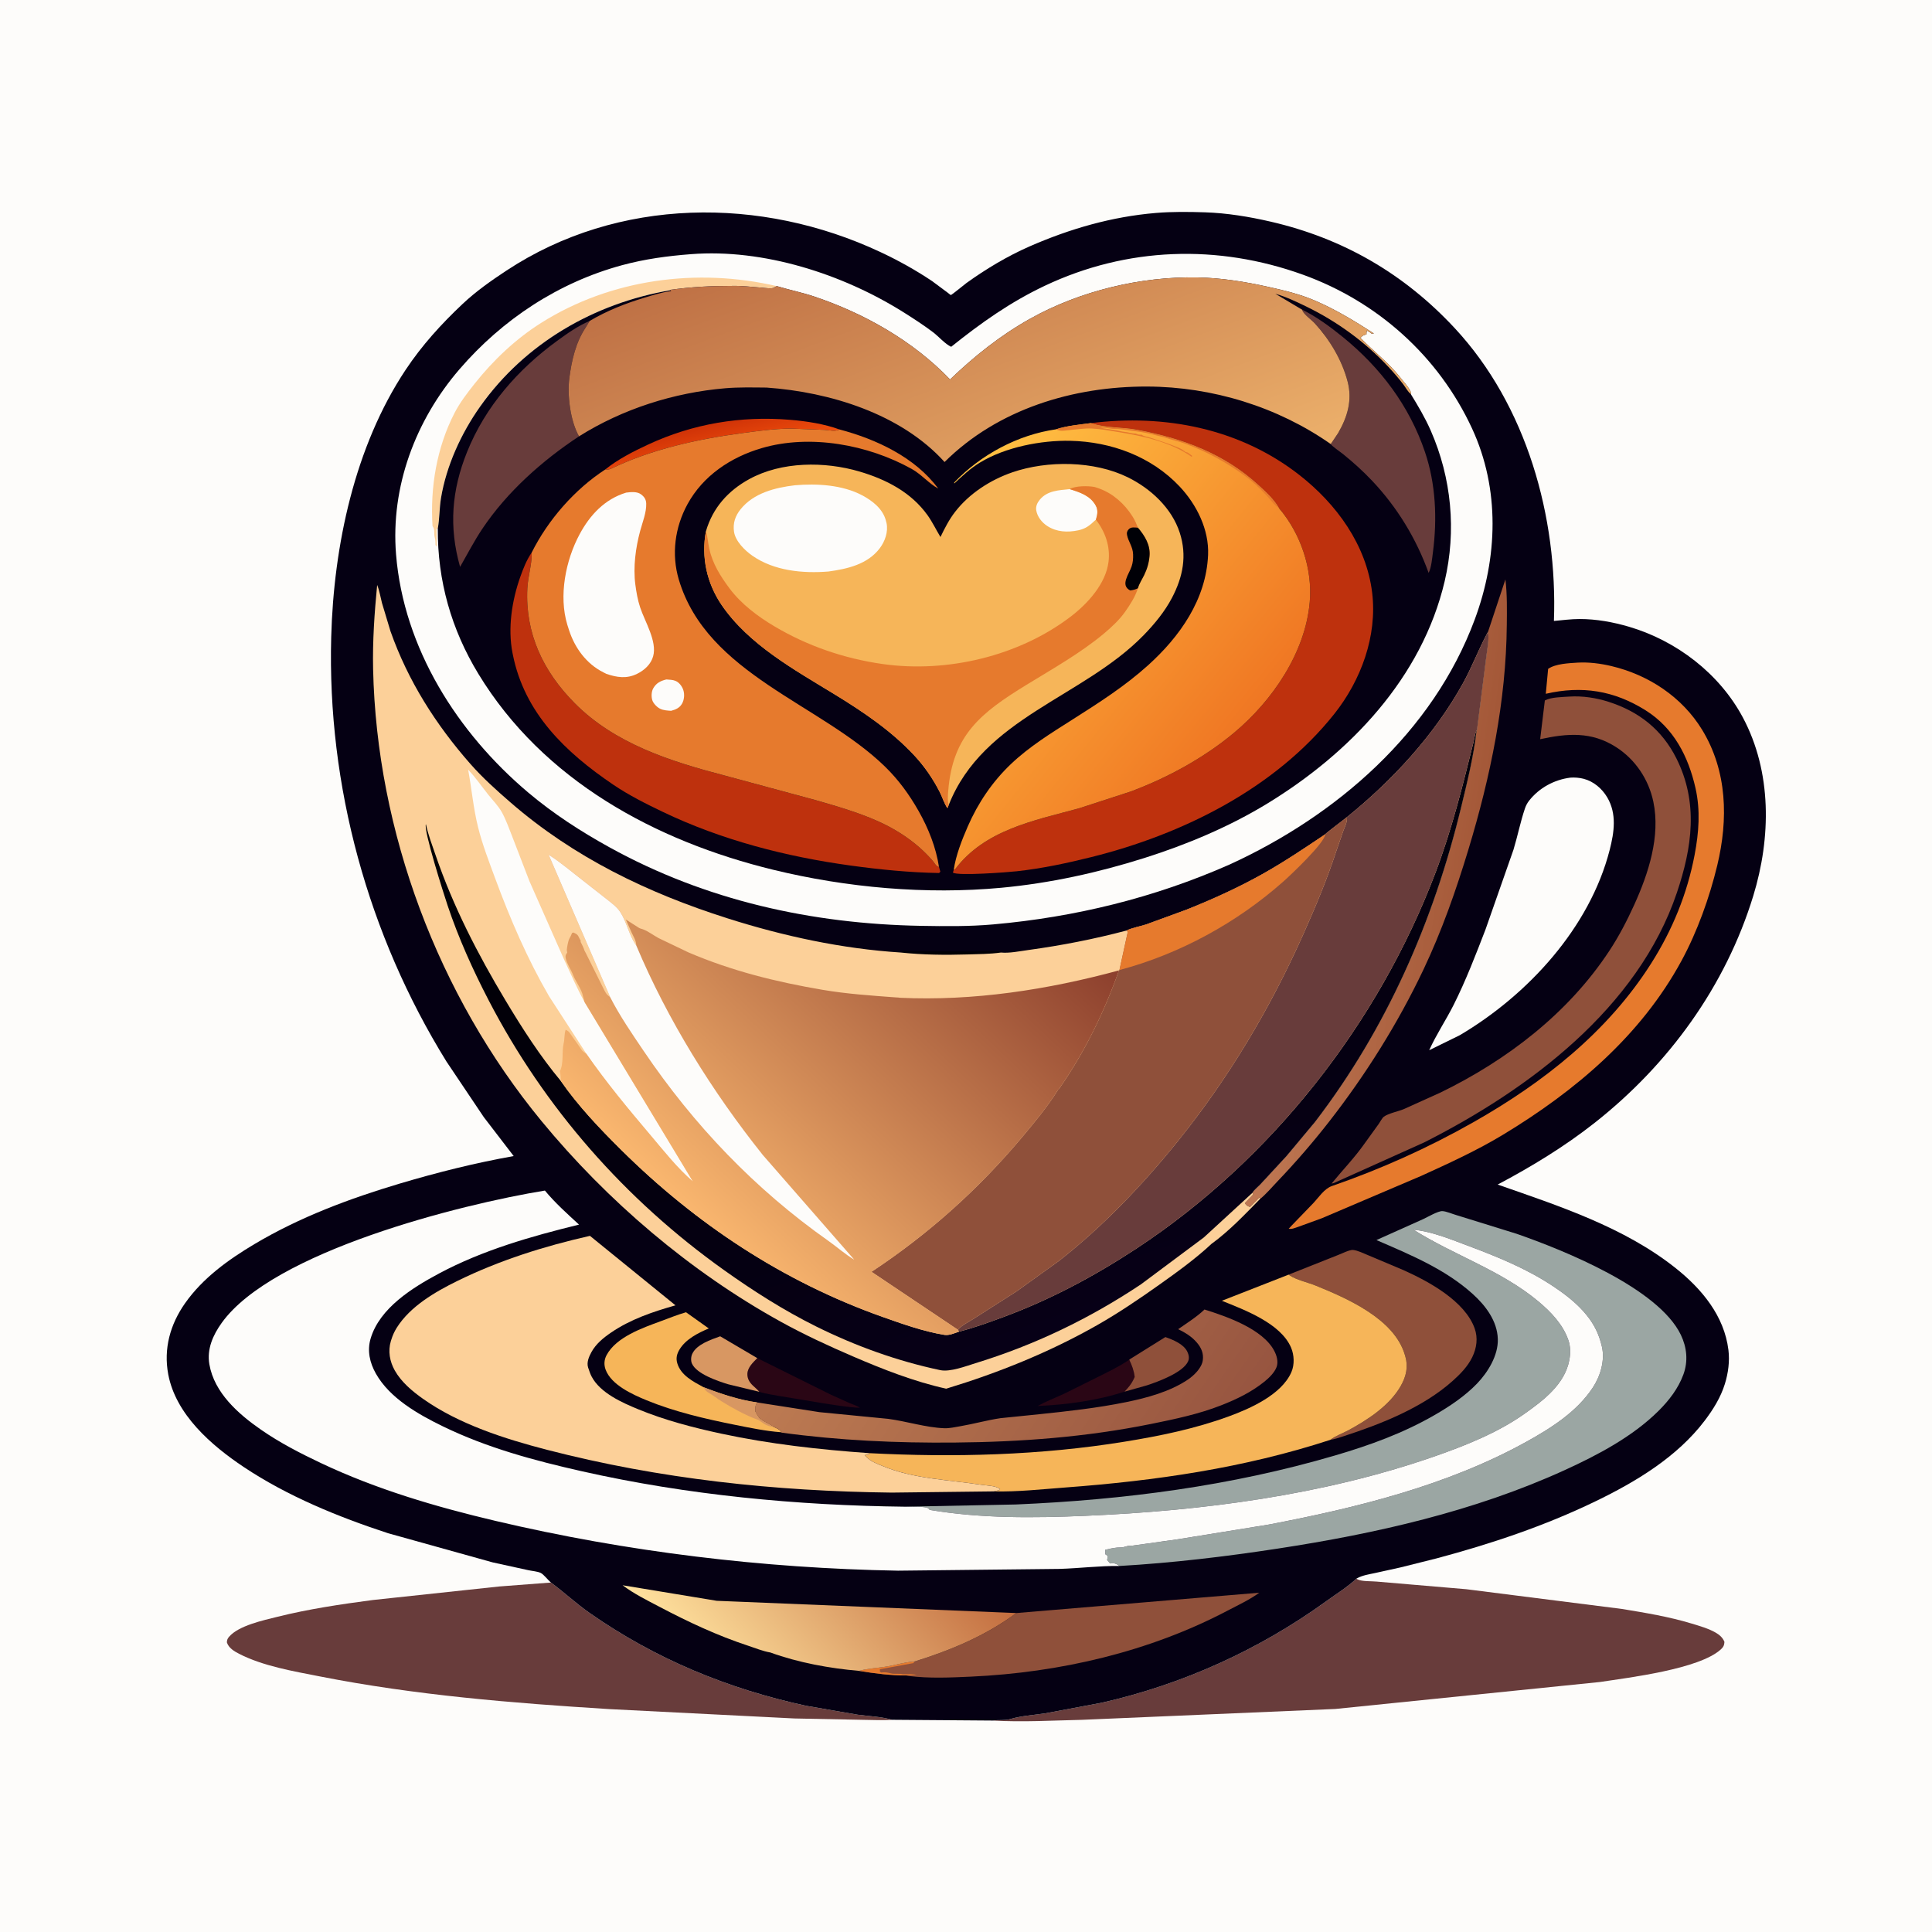
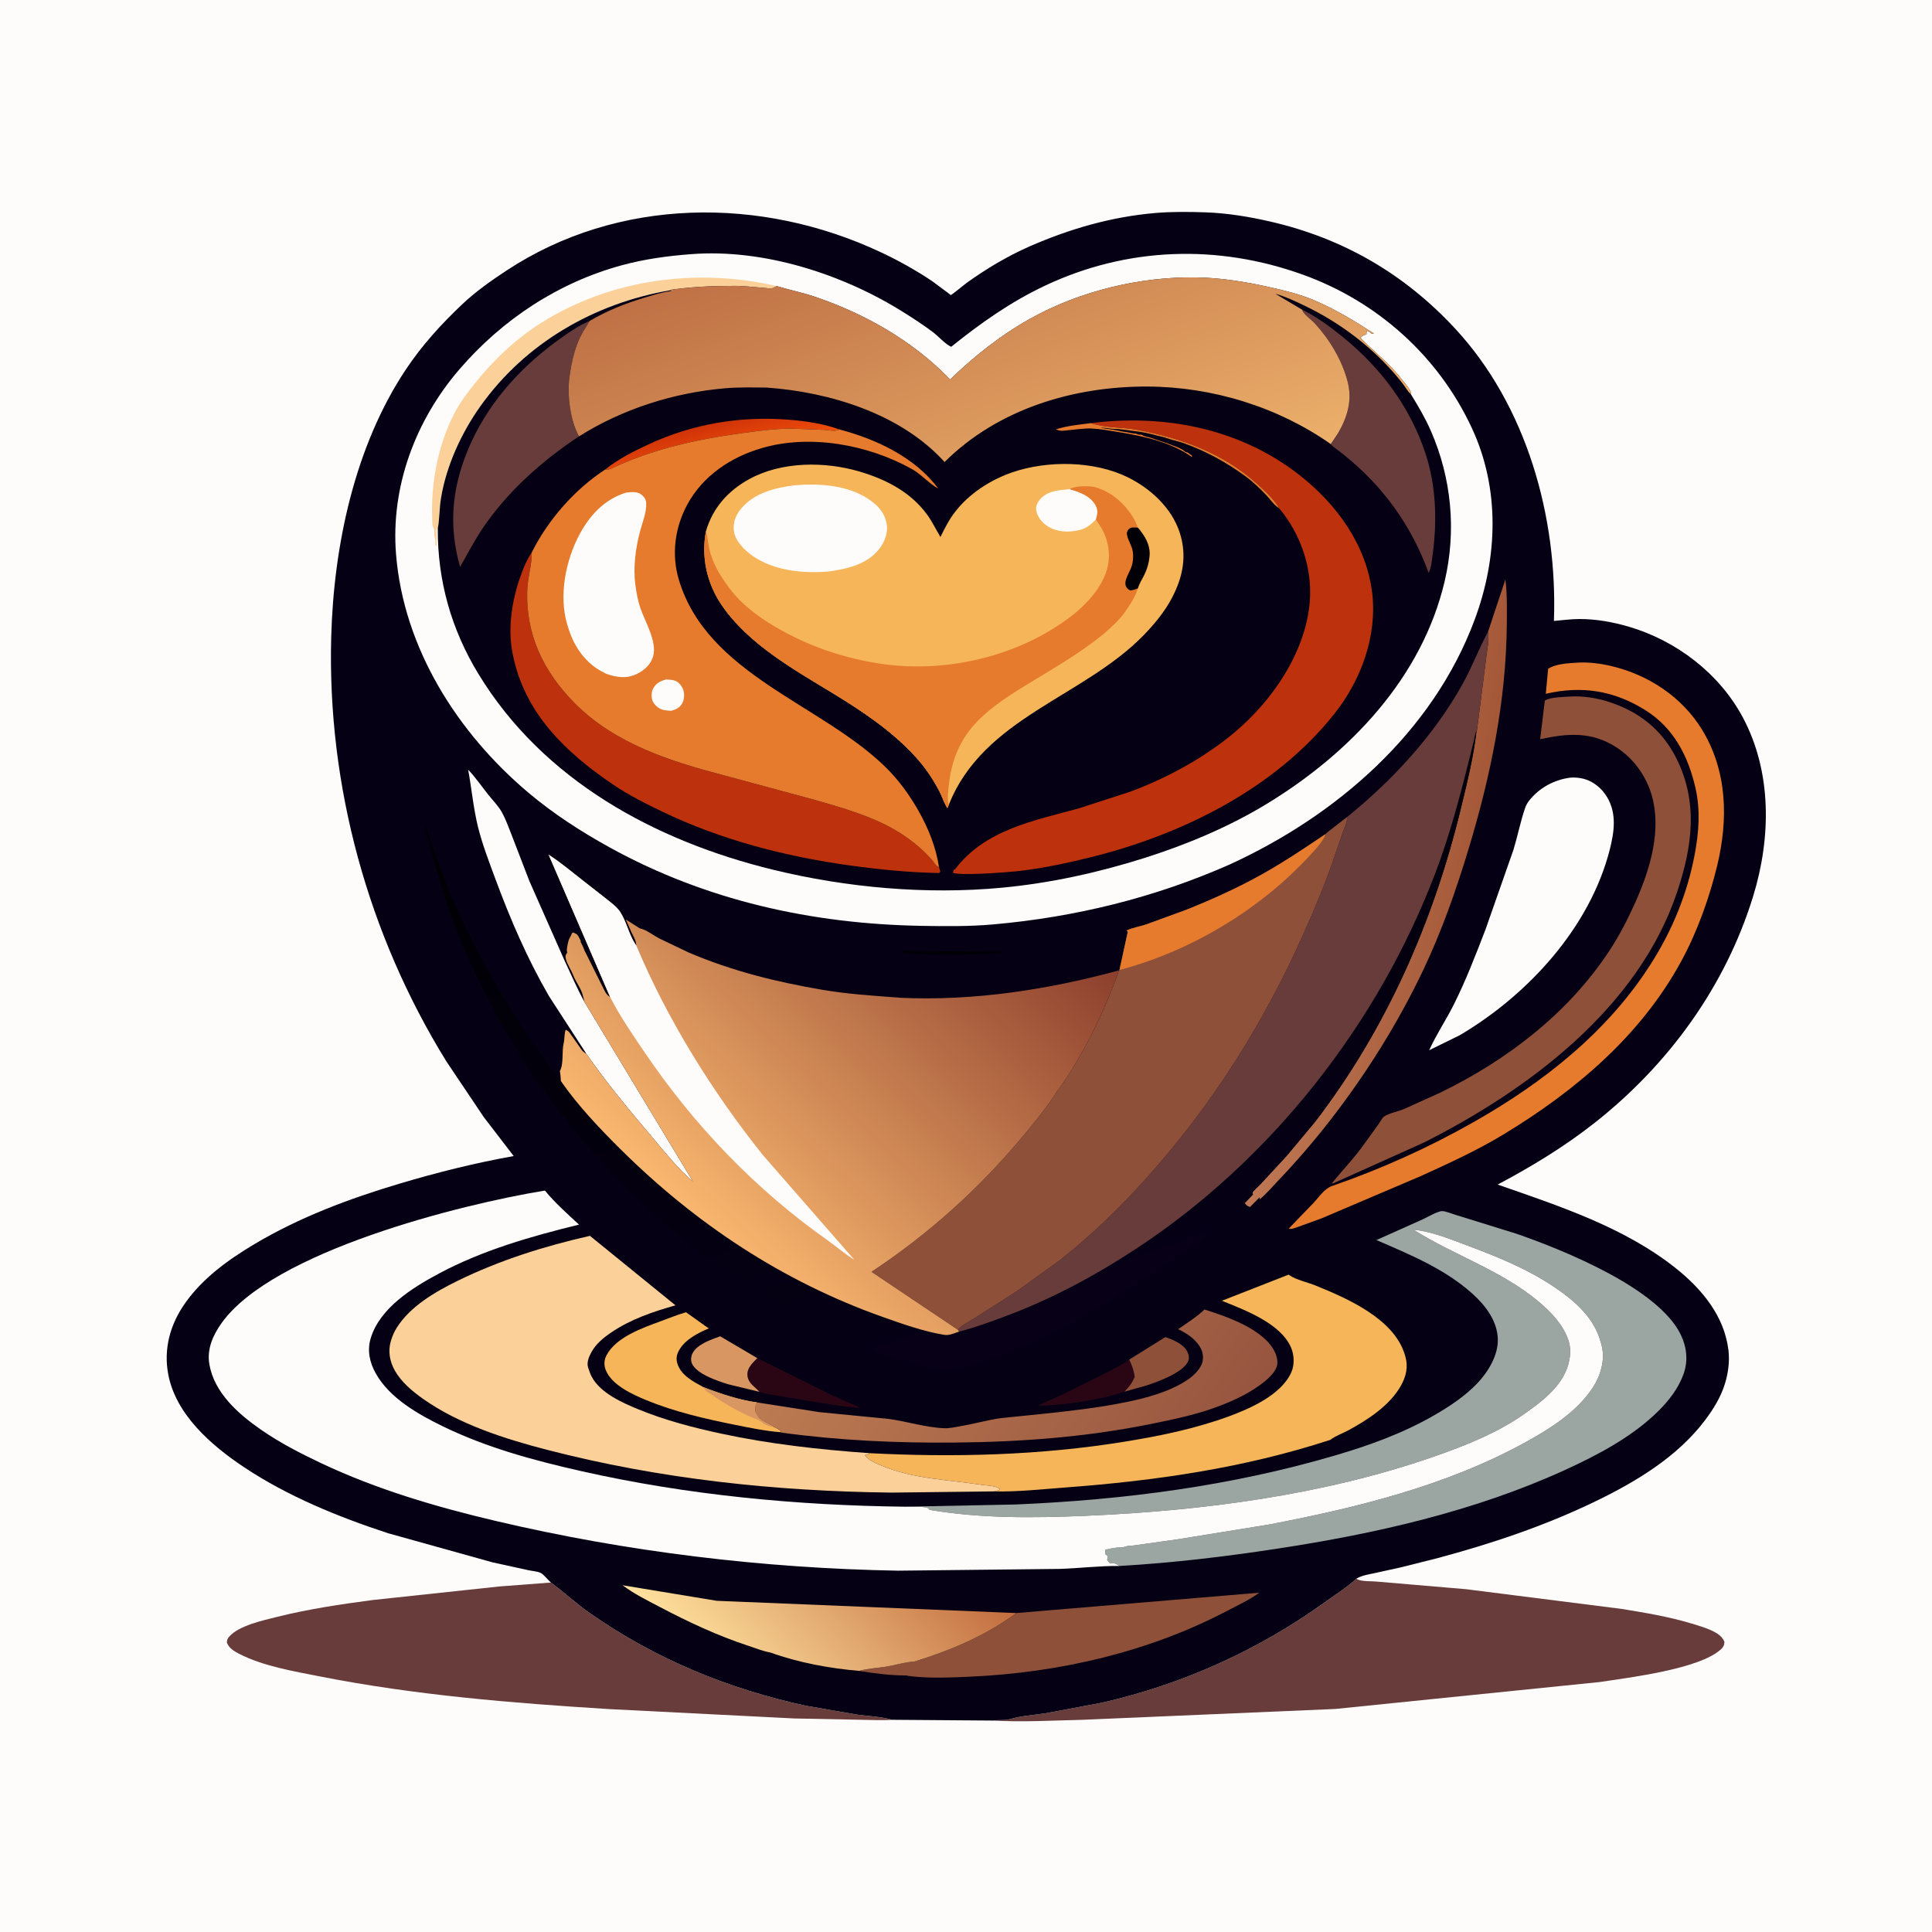
<svg xmlns="http://www.w3.org/2000/svg" version="1.1" style="display: block;" viewBox="0 0 2048 2048" width="1024" height="1024">
  <defs>
    <linearGradient id="Gradient1" gradientUnits="userSpaceOnUse" x1="1559.71" y1="964.943" x2="1363.88" y2="938.803">
      <stop class="stop0" offset="0" stop-opacity="1" stop-color="rgb(164,88,56)" />
      <stop class="stop1" offset="1" stop-opacity="1" stop-color="rgb(192,121,84)" />
    </linearGradient>
    <linearGradient id="Gradient2" gradientUnits="userSpaceOnUse" x1="975.549" y1="1599.13" x2="760.553" y2="1791.98">
      <stop class="stop0" offset="0" stop-opacity="1" stop-color="rgb(195,109,63)" />
      <stop class="stop1" offset="1" stop-opacity="1" stop-color="rgb(255,226,158)" />
    </linearGradient>
    <linearGradient id="Gradient3" gradientUnits="userSpaceOnUse" x1="1256.58" y1="1586.81" x2="899.953" y2="1343.16">
      <stop class="stop0" offset="0" stop-opacity="1" stop-color="rgb(151,85,64)" />
      <stop class="stop1" offset="1" stop-opacity="1" stop-color="rgb(189,123,82)" />
    </linearGradient>
    <linearGradient id="Gradient4" gradientUnits="userSpaceOnUse" x1="958.111" y1="749.512" x2="1182.62" y2="1391.35">
      <stop class="stop0" offset="0" stop-opacity="1" stop-color="rgb(0,0,4)" />
      <stop class="stop1" offset="1" stop-opacity="1" stop-color="rgb(7,0,23)" />
    </linearGradient>
    <linearGradient id="Gradient5" gradientUnits="userSpaceOnUse" x1="1073.78" y1="923.071" x2="728.392" y2="1285.71">
      <stop class="stop0" offset="0" stop-opacity="1" stop-color="rgb(140,63,45)" />
      <stop class="stop1" offset="1" stop-opacity="1" stop-color="rgb(250,183,111)" />
    </linearGradient>
    <linearGradient id="Gradient6" gradientUnits="userSpaceOnUse" x1="761.795" y1="448.131" x2="769.292" y2="480.154">
      <stop class="stop0" offset="0" stop-opacity="1" stop-color="rgb(208,51,7)" />
      <stop class="stop1" offset="1" stop-opacity="1" stop-color="rgb(237,76,12)" />
    </linearGradient>
    <linearGradient id="Gradient7" gradientUnits="userSpaceOnUse" x1="1287.02" y1="806.608" x2="985.724" y2="563.317">
      <stop class="stop0" offset="0" stop-opacity="1" stop-color="rgb(240,119,35)" />
      <stop class="stop1" offset="1" stop-opacity="1" stop-color="rgb(255,191,66)" />
    </linearGradient>
    <linearGradient id="Gradient8" gradientUnits="userSpaceOnUse" x1="967.812" y1="207.713" x2="1107.8" y2="582.309">
      <stop class="stop0" offset="0" stop-opacity="1" stop-color="rgb(191,113,69)" />
      <stop class="stop1" offset="1" stop-opacity="1" stop-color="rgb(236,176,107)" />
    </linearGradient>
  </defs>
  <path transform="translate(0,0)" fill="rgb(253,252,250)" d="M -0 -0 L 2048 0 L 2048 2048 L -0 2048 L -0 -0 z" />
  <path transform="translate(0,0)" fill="rgb(104,60,59)" d="M 584.005 1677.55 C 598.068 1687.93 610.782 1699.87 625.178 1709.93 C 694.976 1758.72 771.444 1790.18 854.484 1808.2 L 908.947 1817.63 C 920.904 1819.26 933.952 1819.61 945.524 1823.05 C 935.317 1823.84 924.587 1823.13 914.333 1823.08 L 841.974 1821.64 L 646.257 1811.74 C 543.235 1805.35 440.447 1797.04 339 1777.07 C 311.211 1771.6 278.784 1766.14 253.416 1753.08 C 248.123 1750.35 242.401 1746.95 240.5 1741 C 240.559 1738.47 241.214 1736.9 242.852 1735.01 C 253.081 1723.16 279.158 1717.59 293.969 1713.9 C 327.29 1705.59 361.129 1700.59 395.131 1696.09 L 529.305 1681.72 L 584.005 1677.55 z" />
  <path transform="translate(0,0)" fill="rgb(104,60,59)" d="M 1052.8 1823.86 C 1058.47 1822.91 1065.14 1824 1070.59 1822.38 C 1082.84 1818.72 1095.48 1818.12 1108.06 1816.19 L 1167.85 1804.98 C 1253.69 1785.55 1334.84 1748.78 1406.13 1697.17 C 1416.51 1689.66 1428.58 1682.2 1437.8 1673.48 L 1438.97 1674.15 C 1443.59 1676.61 1453.74 1675.98 1459.23 1676.54 L 1554.38 1684.64 L 1719.47 1705.57 C 1744.12 1709.65 1769.35 1713.78 1793.27 1721.06 C 1801.69 1723.62 1811.1 1726.26 1818.73 1730.68 C 1822.88 1733.09 1826.21 1736 1827.99 1740.5 C 1827.77 1744.16 1826.79 1746.04 1824.14 1748.45 C 1801.08 1769.37 1727.39 1778.23 1695.69 1783.03 L 1415.5 1811.57 L 1146.85 1823.09 C 1115.81 1823.75 1083.82 1825.7 1052.8 1823.86 z" />
  <path transform="translate(0,0)" fill="rgb(5,0,19)" d="M 584.005 1677.55 C 580.837 1674.93 576.411 1668.89 573.057 1667.31 C 569.749 1665.75 563.775 1665.28 560.085 1664.47 L 522.265 1656.2 L 411.262 1625.25 C 358.604 1608 304.742 1586.03 258.423 1555.12 C 224.077 1532.2 186.373 1499.57 178.338 1456.85 C 173.22 1429.65 180.427 1403.91 196.122 1381.56 C 214.86 1354.86 241.948 1335.35 269.642 1318.85 C 317.732 1290.2 370.606 1270.46 424.092 1254.54 C 463.745 1242.74 503.787 1232.74 544.536 1225.47 L 512.842 1184.2 L 473.203 1125.16 C 390.153 990.851 346.816 833.087 351.1 675.178 C 353.724 578.441 375.93 473.396 430.004 392 C 447.191 366.129 467.716 343.528 490.288 322.267 C 504.565 308.819 520.478 297.628 536.813 286.857 C 655.264 208.753 806.936 207.91 933.354 267.224 C 952.239 276.084 970.728 286.344 988.054 297.974 L 1004.7 310.342 C 1005.05 310.607 1007.69 312.76 1007.84 312.77 C 1008.76 312.833 1022.58 301.379 1024.31 300.138 C 1045.08 285.182 1067.94 271.468 1091.42 261.191 C 1134.2 242.472 1178.54 229.67 1225.22 225.748 C 1242.4 224.304 1260.07 224.52 1277.29 225.069 C 1300.61 225.814 1324.31 229.724 1347 234.967 C 1423.73 252.696 1488.37 290.13 1542.01 347.789 C 1618.39 429.908 1651.21 547.949 1647.22 658.224 C 1656.24 657.444 1665.33 656.198 1674.39 656.187 C 1692.19 656.165 1710.06 659.429 1727.09 664.469 C 1777.31 679.33 1822.66 714.046 1847.48 760.517 C 1878.39 818.402 1877.42 888.024 1858.52 949.7 C 1829.17 1045.48 1768.87 1128.42 1690.41 1190.24 C 1658.42 1215.45 1623.5 1236.67 1587.59 1255.69 C 1652.58 1278.35 1721.8 1300.87 1776.42 1344.38 C 1804.08 1366.42 1827.79 1394.99 1832.2 1431 C 1833.67 1443.02 1832.01 1455.44 1828.45 1466.97 C 1824.02 1481.32 1816.05 1494.08 1807.04 1505.96 C 1777.78 1544.54 1734.06 1570.79 1691.09 1591.55 C 1637.07 1617.65 1580.88 1636.43 1523 1651.91 L 1484.51 1661.55 L 1457.5 1667.5 C 1451.12 1668.87 1444.43 1669.83 1438.66 1672.99 L 1437.8 1673.48 C 1428.58 1682.2 1416.51 1689.66 1406.13 1697.17 C 1334.84 1748.78 1253.69 1785.55 1167.85 1804.98 L 1108.06 1816.19 C 1095.48 1818.12 1082.84 1818.72 1070.59 1822.38 C 1065.14 1824 1058.47 1822.91 1052.8 1823.86 L 945.524 1823.05 C 933.952 1819.61 920.904 1819.26 908.947 1817.63 L 854.484 1808.2 C 771.444 1790.18 694.976 1758.72 625.178 1709.93 C 610.782 1699.87 598.068 1687.93 584.005 1677.55 z" />
  <path transform="translate(0,0)" fill="rgb(0,0,6)" d="M 954.878 1009.72 C 955.756 1009.14 956.494 1008.25 957.514 1007.98 C 959.324 1007.52 963.265 1008.09 965.256 1008.13 L 983 1008.37 L 1031.65 1008.55 C 1040.87 1008.53 1050.15 1007.77 1059.37 1008.37 L 1061.06 1009.72 C 1049.34 1011.4 1037.16 1011.4 1025.32 1011.76 C 1001.9 1012.47 978.191 1012.22 954.878 1009.72 z" />
  <path transform="translate(0,0)" fill="rgb(42,6,21)" d="M 1197.05 1441.33 C 1199.94 1447.39 1202.06 1452.95 1202.8 1459.68 C 1200.64 1464.59 1198.59 1467.91 1194.97 1471.95 L 1192.01 1475.23 C 1163.55 1484.61 1129.84 1489.18 1099.91 1490.4 C 1108.76 1485.57 1118.31 1481.87 1127.48 1477.68 L 1162.94 1460.08 C 1174.1 1454.47 1185.51 1449.09 1195.9 1442.12 L 1197.05 1441.33 z" />
  <path transform="translate(0,0)" fill="rgb(143,80,58)" d="M 1197.05 1441.33 L 1197.77 1440.78 L 1235.34 1417.34 C 1243.46 1420.23 1254.67 1424.66 1258.63 1432.89 C 1260.14 1436.02 1260.93 1439.61 1259.5 1442.92 C 1254.34 1454.92 1227.5 1464.67 1215.87 1468.5 L 1192.01 1475.23 L 1194.97 1471.95 C 1198.59 1467.91 1200.64 1464.59 1202.8 1459.68 C 1202.06 1452.95 1199.94 1447.39 1197.05 1441.33 z" />
  <path transform="translate(0,0)" fill="rgb(42,6,21)" d="M 802.771 1439.67 L 881.036 1478.54 L 900.945 1487.5 C 904.194 1488.87 908.734 1490.13 911.435 1492.31 C 898.031 1491.72 885.057 1489.39 871.821 1487.4 L 826.608 1479.92 C 819.653 1478.52 811.669 1477.62 804.961 1475.39 C 802.89 1472.92 800.346 1470.91 798.021 1468.68 C 794.439 1465.24 792.101 1461.43 792.26 1456.27 C 792.466 1449.55 798.349 1444.13 802.771 1439.67 z" />
  <path transform="translate(0,0)" fill="rgb(216,151,98)" d="M 804.961 1475.39 L 771.672 1467.33 C 760.745 1463.95 738.504 1456.51 733.515 1445.5 C 732.146 1442.48 732.428 1438.16 733.786 1435.2 C 738.472 1424.98 753.623 1420.12 763.425 1416.53 L 802.771 1439.67 C 798.349 1444.13 792.466 1449.55 792.26 1456.27 C 792.101 1461.43 794.439 1465.24 798.021 1468.68 C 800.346 1470.91 802.89 1472.92 804.961 1475.39 z" />
  <path transform="translate(0,0)" fill="rgb(246,181,89)" d="M 827.955 1518.24 C 811.53 1517.05 794.702 1513.5 778.557 1510.27 C 747.396 1504.02 714.91 1496.47 685.484 1484.38 C 670.63 1478.28 648.041 1468.17 641.972 1451.87 C 640.048 1446.7 640.423 1441.32 642.968 1436.54 C 653.239 1417.26 681.252 1407.59 700.384 1400.54 C 709.243 1397.28 718.145 1393.65 727.213 1391.04 L 751.316 1408.2 C 739.951 1413.03 726.876 1419.59 720.311 1430.54 C 717.509 1435.21 716.362 1439.67 717.903 1444.97 C 721.661 1457.92 734.809 1464.5 745.778 1470.51 C 763.693 1477.4 783.476 1484.07 802.547 1486.64 C 800.323 1490.06 800.394 1492.2 800.56 1496.21 C 801.899 1498.52 803.581 1502.12 805.649 1503.82 C 809.976 1507.38 815.621 1509.35 820.164 1512.57 C 822.778 1513.82 825.779 1514.84 827.683 1517.09 L 827.955 1518.24 z" />
  <path transform="translate(0,0)" fill="rgb(216,151,98)" d="M 745.778 1470.51 C 763.693 1477.4 783.476 1484.07 802.547 1486.64 C 800.323 1490.06 800.394 1492.2 800.56 1496.21 C 801.899 1498.52 803.581 1502.12 805.649 1503.82 C 809.976 1507.38 815.621 1509.35 820.164 1512.57 C 815.14 1512.3 810.784 1510.17 806.789 1507.18 C 805.421 1506.15 804.557 1505.42 802.909 1504.83 C 790.159 1500.27 776.026 1492.38 764.539 1485.24 C 760.094 1482.48 755.948 1479.05 751.41 1476.5 C 748.455 1474.84 747.402 1473.51 745.778 1470.51 z" />
  <path transform="translate(0,0)" fill="url(#Gradient1)" d="M 1577.36 669.751 L 1595.79 614.221 C 1597.76 630.071 1597.41 646.562 1597.27 662.511 C 1596.52 743.377 1580.07 822.891 1556.73 900.022 C 1543.53 943.649 1528.45 986.689 1508.87 1027.92 C 1481.81 1084.89 1447.67 1139.31 1408.91 1189 C 1391.75 1210.99 1373.27 1232.35 1354 1252.5 C 1348.03 1258.74 1342 1265.99 1335.29 1271.37 L 1335.29 1269.15 L 1325 1279.5 C 1322.14 1278.2 1321.3 1278.1 1319.58 1275.37 L 1328.3 1266.25 L 1327.63 1264.42 C 1328.45 1262.21 1333.95 1257.63 1335.74 1255.74 L 1363.74 1225.46 L 1393.92 1189.34 C 1469.77 1090.48 1519.67 976.493 1548.9 855.653 C 1555.33 829.034 1562.22 801.573 1565.19 774.348 L 1565.69 773.855 L 1575.4 697.366 C 1576.35 688.544 1578.85 678.505 1577.36 669.751 z" />
-   <path transform="translate(0,0)" fill="rgb(143,80,58)" d="M 1366 1351.17 L 1418.53 1330.31 C 1421.93 1329 1430.64 1324.72 1434.1 1324.99 C 1439.06 1325.37 1445.79 1328.78 1450.48 1330.67 L 1488.23 1346.59 C 1514.57 1358.45 1552.8 1379.14 1563.18 1408.12 C 1566.86 1418.4 1565.35 1428.99 1560.64 1438.69 C 1555.84 1448.56 1547.96 1456.59 1539.87 1463.82 C 1508.3 1492.05 1463.96 1509.56 1424.18 1522.49 C 1419.65 1523.96 1414.83 1525.59 1410.12 1526.33 C 1415.96 1521.85 1422.78 1519.7 1429.22 1516.22 C 1449.92 1505.05 1473.18 1489.9 1484.99 1468.96 C 1490.62 1458.96 1492.92 1448.89 1489.68 1437.72 L 1489.15 1436 C 1477.85 1398 1428.14 1376.33 1394.57 1362.73 C 1386.42 1359.42 1374.15 1356.75 1367.08 1351.94 L 1366 1351.17 z" />
  <path transform="translate(0,0)" fill="rgb(143,80,58)" d="M 1077.34 1709.9 L 1334.92 1688.34 C 1324.91 1695.68 1312.8 1701.29 1301.78 1707.08 C 1218.14 1751.11 1123.4 1772.98 1029.35 1777.3 C 1007.99 1778.29 984.697 1779.31 963.455 1776.63 L 960.682 1776.04 C 944.435 1776.14 926.697 1773.87 910.69 1771.21 C 920.126 1768.54 930.727 1768.19 940.435 1766.56 C 949.497 1765.04 959.903 1761.75 968.961 1761.42 C 1007.07 1749.7 1045.18 1733.82 1077.34 1709.9 z" />
-   <path transform="translate(0,0)" fill="rgb(230,122,45)" d="M 910.69 1771.21 C 920.126 1768.54 930.727 1768.19 940.435 1766.56 C 949.497 1765.04 959.903 1761.75 968.961 1761.42 L 968.434 1762.92 L 935.003 1769.07 L 932.694 1769.46 L 932.825 1772.25 C 935.434 1773.42 933.506 1772.92 936 1772.76 C 938.7 1772.57 941.445 1773.05 944 1773.75 C 948.037 1774.88 952.745 1773.72 957 1774.76 L 959.135 1774.78 C 963.28 1774.7 967.978 1774.47 972 1775.5 L 960.682 1776.04 C 944.435 1776.14 926.697 1773.87 910.69 1771.21 z" />
  <path transform="translate(0,0)" fill="url(#Gradient2)" d="M 816.659 1751.72 C 808.905 1750.44 800.761 1747.07 793.27 1744.61 C 760.417 1733.81 729.598 1719.34 699.054 1703.27 C 685.777 1696.29 671.989 1689.5 659.989 1680.44 L 759.742 1696.91 L 1077.34 1709.9 C 1045.18 1733.82 1007.07 1749.7 968.961 1761.42 C 959.903 1761.75 949.497 1765.04 940.435 1766.56 C 930.727 1768.19 920.126 1768.54 910.69 1771.21 C 879.521 1768.54 846.123 1762.45 816.659 1751.72 z" />
  <path transform="translate(0,0)" fill="url(#Gradient3)" d="M 802.547 1486.64 L 868.672 1496.94 L 941.591 1504.05 C 961.159 1506.65 981.363 1513.23 1001 1513.99 C 1006.49 1514.2 1012.78 1512.74 1018.21 1511.81 C 1032.39 1509.38 1046.38 1505.41 1060.58 1503.32 L 1101.69 1499.13 C 1132.4 1495.95 1163.06 1492.55 1193.35 1486.39 C 1215.59 1481.86 1240.17 1475.28 1259.18 1462.44 C 1265.72 1458.02 1273.86 1450.15 1275.01 1442 C 1276.04 1434.66 1273.46 1428.73 1268.75 1423.22 C 1263.23 1416.74 1256.47 1412.71 1248.93 1408.98 C 1258.18 1402.46 1268.7 1395.99 1276.78 1388.13 C 1300.29 1395.52 1338.52 1408.65 1350.79 1432 C 1353.4 1436.96 1355.3 1443.63 1353.24 1449.1 C 1350.95 1455.17 1345.14 1460.72 1340.17 1464.72 C 1326.43 1475.79 1311.01 1483.19 1294.67 1489.63 C 1270.88 1499 1245.05 1504.42 1220.05 1509.47 C 1150.99 1523.42 1082.31 1528.53 1011.96 1529.17 C 950.27 1529.73 889.655 1526.99 828.489 1518.65 L 827.955 1518.24 L 827.683 1517.09 C 825.779 1514.84 822.778 1513.82 820.164 1512.57 C 815.621 1509.35 809.976 1507.38 805.649 1503.82 C 803.581 1502.12 801.899 1498.52 800.56 1496.21 C 800.394 1492.2 800.323 1490.06 802.547 1486.64 z" />
  <path transform="translate(0,0)" fill="rgb(253,252,250)" d="M 1664.6 824.334 C 1669.06 823.973 1674.44 824.424 1678.78 825.564 C 1689.35 828.338 1698.2 835.913 1703.72 845.212 C 1714.03 862.594 1711.12 882.23 1706.36 900.833 C 1685.25 983.384 1619.64 1054.68 1547.45 1097.35 L 1515 1113.28 C 1522.54 1096.55 1532.74 1081.5 1540.94 1065.17 C 1553.86 1039.46 1564.36 1012.1 1574.72 985.246 L 1604.34 900.764 C 1608.73 886.314 1611.69 871.205 1616.52 856.951 C 1617.54 853.942 1618.97 851.207 1620.94 848.707 C 1631.66 835.092 1647.59 826.497 1664.6 824.334 z" />
  <path transform="translate(0,0)" fill="rgb(230,122,45)" d="M 1672.28 702.413 C 1684.1 701.731 1696.55 703.321 1708.02 706.032 C 1747.53 715.367 1783.2 738.885 1804.43 773.785 C 1831.03 817.53 1832.09 868.553 1820.38 917.26 C 1812.16 951.4 1799.23 987.547 1782.43 1018.5 C 1739.33 1097.93 1669.84 1156.5 1593.49 1202.71 C 1565.92 1219.4 1535.96 1233.12 1506.64 1246.45 L 1401.26 1291.36 L 1376.37 1300.43 C 1373.23 1301.45 1369.29 1303.29 1366.09 1302.5 L 1369.79 1298.54 L 1392.12 1275.42 C 1397.91 1269.29 1403.74 1260.07 1411.88 1257.25 C 1464.05 1239.18 1513.87 1216.8 1561.89 1189.57 C 1635.97 1147.57 1704 1094.11 1750.17 1021.48 C 1772.77 985.939 1788.54 947.468 1796.38 906.092 C 1800.85 882.499 1802.66 859.043 1797.29 835.391 C 1789.71 801.938 1774.31 771.779 1744.51 753.046 C 1711 731.982 1677.01 726.6 1638.61 735.441 L 1641.08 709.023 C 1649.09 703.501 1662.91 703.046 1672.28 702.413 z" />
  <path transform="translate(0,0)" fill="rgb(143,80,58)" d="M 1663.57 738.399 C 1677.69 737.514 1692.07 739.724 1705.5 744.057 C 1737.52 754.39 1761.75 773.503 1776.96 803.738 C 1800.54 850.627 1793.83 898.144 1777.54 946.379 C 1736.21 1068.76 1620.53 1155 1509.57 1211.06 L 1413.82 1254.12 L 1411.5 1254.65 C 1423.06 1240.49 1435.55 1227.65 1446.17 1212.66 L 1461.57 1191.3 C 1462.97 1189.32 1465.16 1185.08 1466.87 1183.8 C 1471.72 1180.18 1482.11 1178.19 1488.03 1175.73 L 1527.06 1158.1 C 1597.87 1123.59 1662.68 1073.88 1706.21 1007.54 C 1716.32 992.135 1724.7 975.97 1732.32 959.207 C 1747.42 925.973 1760.33 886.537 1752.6 849.814 C 1747.62 826.134 1733.53 805.04 1713.08 791.953 C 1686.93 775.211 1661.53 777.337 1632.64 783.576 L 1637.6 742.527 C 1644.11 738.922 1656.17 738.94 1663.57 738.399 z" />
  <path transform="translate(0,0)" fill="rgb(246,181,89)" d="M 1366 1351.17 L 1367.08 1351.94 C 1374.15 1356.75 1386.42 1359.42 1394.57 1362.73 C 1428.14 1376.33 1477.85 1398 1489.15 1436 L 1489.68 1437.72 C 1492.92 1448.89 1490.62 1458.96 1484.99 1468.96 C 1473.18 1489.9 1449.92 1505.05 1429.22 1516.22 C 1422.78 1519.7 1415.96 1521.85 1410.12 1526.33 C 1318.43 1556.23 1225.11 1569.65 1129.29 1576.8 C 1104.36 1578.66 1078.44 1581.56 1053.43 1580.94 L 1059.5 1579.54 L 1060.14 1578.5 C 1055.72 1574.78 1045.88 1574.78 1040 1573.89 C 1005.31 1568.61 967.617 1567.64 935 1553.78 C 930.441 1551.85 924.421 1549.74 920.682 1546.45 L 916.495 1542.51 L 921.165 1541.82 L 920.915 1540.37 C 1010.98 1545.1 1102.84 1542.74 1191.99 1528.26 C 1229.71 1522.14 1266.32 1514.65 1302.33 1501.52 C 1325.25 1493.16 1358.54 1478.39 1368.93 1454.5 C 1372.36 1446.6 1371.94 1436.4 1368.6 1428.55 C 1357.61 1402.73 1319.24 1388.55 1295.24 1378.87 L 1366 1351.17 z" />
  <path transform="translate(0,0)" fill="rgb(252,208,153)" d="M 1053.43 1580.94 L 945.222 1582.22 C 821.55 1580.76 699.806 1567.9 579.941 1536.88 C 535.111 1525.27 486.408 1509.72 448.377 1482.79 C 437.02 1474.75 425.425 1465.1 418.5 1452.78 C 413.156 1443.27 411.135 1432.27 414.308 1421.69 L 414.844 1420 C 416.233 1415.49 418.07 1411.45 420.576 1407.46 C 434.839 1384.74 461.34 1369.39 484.773 1357.88 C 529.365 1335.97 576.981 1320.99 625.369 1310.05 L 716.038 1383.71 C 692.13 1390.51 668.49 1398.42 647.786 1412.56 C 639.602 1418.15 631.72 1424.53 626.905 1433.37 C 624.268 1438.21 621.675 1444.2 623.438 1449.68 L 623.899 1451 C 624.852 1453.91 625.815 1456.71 627.264 1459.43 C 636.447 1476.68 659.524 1486.9 676.696 1493.95 C 704.879 1505.53 734.81 1513.34 764.567 1519.73 C 816.294 1530.83 868.228 1536.57 920.915 1540.37 L 921.165 1541.82 L 916.495 1542.51 L 920.682 1546.45 C 924.421 1549.74 930.441 1551.85 935 1553.78 C 967.617 1567.64 1005.31 1568.61 1040 1573.89 C 1045.88 1574.78 1055.72 1574.78 1060.14 1578.5 L 1059.5 1579.54 L 1053.43 1580.94 z" />
  <path transform="translate(0,0)" fill="rgb(155,166,163)" d="M 959.669 1597.17 L 1076.92 1594.81 C 1191.75 1589.88 1304.85 1575.26 1415.32 1542.82 C 1452.45 1531.91 1487.73 1519.12 1521.35 1499.65 C 1537.12 1490.52 1553.02 1479.85 1565.71 1466.67 C 1577.33 1454.59 1588.25 1436.73 1587.75 1419.5 C 1587.19 1400.27 1574.82 1384.01 1561.15 1371.67 C 1531.78 1345.16 1494.88 1330.05 1459.09 1314.52 L 1508.6 1292.32 C 1513.18 1290.22 1524.34 1283.64 1528.96 1283.83 C 1533.03 1284 1539.58 1286.86 1543.69 1288.02 L 1607.76 1307.89 C 1657.89 1325.35 1757.99 1365.56 1781.77 1415 C 1788.18 1428.33 1789.62 1442.88 1784.5 1456.92 C 1779.06 1471.84 1769.19 1484.6 1758 1495.7 C 1730.46 1523.02 1693.52 1542.48 1658.44 1558.48 C 1562.64 1602.19 1457.99 1625.77 1354.31 1641.6 C 1298.74 1650.09 1242.63 1656.79 1186.49 1660.01 L 1185.54 1659.18 C 1183.51 1657.71 1180.28 1656.61 1177.76 1657.08 L 1176.82 1657.4 L 1173.62 1653.7 C 1174.05 1651.98 1174.07 1650.82 1173.85 1649.07 L 1171.68 1647.55 L 1171.59 1642.81 L 1173.51 1642.44 C 1177.61 1641.39 1183.56 1640.24 1187.71 1640.34 C 1191.69 1640.43 1194.04 1638.63 1197.81 1638.51 L 1200.5 1638.41 L 1212.91 1636.7 L 1248.72 1631.67 L 1344.6 1616.16 C 1438.02 1598.38 1534.36 1574.69 1618.11 1528.29 C 1644.4 1513.72 1671.49 1496.56 1688.37 1471.03 C 1696.43 1458.83 1701.48 1442.17 1698.12 1427.61 C 1695.18 1414.86 1690.32 1404.58 1682.09 1394.33 C 1672.28 1382.1 1659.67 1372.36 1646.72 1363.71 C 1618.08 1344.58 1586.48 1331.91 1554.39 1319.89 C 1536.37 1313.13 1517.55 1305.46 1498.31 1303.51 C 1541.25 1330.55 1591.25 1346.63 1630.5 1379.35 C 1643.93 1390.55 1656.69 1403.78 1662.5 1420.55 C 1664.88 1427.41 1664.88 1434.62 1663.54 1441.77 C 1658.71 1467.52 1635.89 1484.61 1615.83 1498.8 C 1587.59 1518.8 1552.94 1532.59 1520.42 1543.91 C 1402.46 1584.95 1274.81 1601.51 1150.5 1606.83 C 1095.71 1609.17 1039.71 1609.7 985.5 1600.55 L 984.167 1599 C 981.105 1596.44 964.429 1597.39 959.669 1597.17 z" />
  <path transform="translate(0,0)" fill="rgb(253,252,250)" d="M 1186.49 1660.01 C 1165.53 1659.74 1144.19 1662.47 1123.19 1663.1 L 951.934 1664.98 C 809.018 1662.49 664.066 1644.98 525 1612.15 C 461.988 1597.28 399.104 1578.78 340.453 1551.03 C 318.31 1540.55 296.623 1529.4 276.457 1515.39 C 252.633 1498.85 227.123 1476.4 221.95 1446.26 C 219.164 1430.04 225.702 1415.32 234.958 1402.39 C 289.128 1326.72 487.661 1276.71 577.614 1262.05 C 588.435 1275.14 601.308 1286.67 613.796 1298.14 C 563.233 1310.5 511.545 1325.26 465.437 1349.93 C 437.295 1364.98 402.427 1386.51 392.851 1419.01 C 389.053 1431.91 391.979 1444.6 398.443 1456.07 C 413.124 1482.12 443.193 1499.18 469.259 1511.88 C 515.991 1534.66 566.149 1548.18 616.682 1559.57 C 728.76 1584.85 844.875 1595.87 959.669 1597.17 C 964.429 1597.39 981.105 1596.44 984.167 1599 L 985.5 1600.55 C 1039.71 1609.7 1095.71 1609.17 1150.5 1606.83 C 1274.81 1601.51 1402.46 1584.95 1520.42 1543.91 C 1552.94 1532.59 1587.59 1518.8 1615.83 1498.8 C 1635.89 1484.61 1658.71 1467.52 1663.54 1441.77 C 1664.88 1434.62 1664.88 1427.41 1662.5 1420.55 C 1656.69 1403.78 1643.93 1390.55 1630.5 1379.35 C 1591.25 1346.63 1541.25 1330.55 1498.31 1303.51 C 1517.55 1305.46 1536.37 1313.13 1554.39 1319.89 C 1586.48 1331.91 1618.08 1344.58 1646.72 1363.71 C 1659.67 1372.36 1672.28 1382.1 1682.09 1394.33 C 1690.32 1404.58 1695.18 1414.86 1698.12 1427.61 C 1701.48 1442.17 1696.43 1458.83 1688.37 1471.03 C 1671.49 1496.56 1644.4 1513.72 1618.11 1528.29 C 1534.36 1574.69 1438.02 1598.38 1344.6 1616.16 L 1248.72 1631.67 L 1212.91 1636.7 L 1200.5 1638.41 L 1197.81 1638.51 C 1194.04 1638.63 1191.69 1640.43 1187.71 1640.34 C 1183.56 1640.24 1177.61 1641.39 1173.51 1642.44 L 1171.59 1642.81 L 1171.68 1647.55 L 1173.85 1649.07 C 1174.07 1650.82 1174.05 1651.98 1173.62 1653.7 L 1176.82 1657.4 L 1177.76 1657.08 C 1180.28 1656.61 1183.51 1657.71 1185.54 1659.18 L 1186.49 1660.01 z" />
-   <path transform="translate(0,0)" fill="rgb(252,208,153)" d="M 1284.74 1318.09 C 1267.83 1333.98 1247.83 1348.44 1228.93 1361.84 C 1207.43 1377.09 1185.65 1391.86 1162.71 1404.89 C 1112.22 1433.55 1058.49 1455.19 1003.01 1472.07 C 969.451 1464.72 935.64 1451.42 904.115 1437.84 C 878.224 1426.7 852.589 1414.84 827.89 1401.21 C 731.766 1348.18 643.628 1272.98 573.952 1188.29 C 464.413 1055.14 399.264 881.657 395.51 709.227 C 394.862 679.445 396.944 649.68 399.807 620.057 C 402.211 626.045 403.295 632.949 404.913 639.202 L 413.893 669.031 C 432.484 721.746 462.007 768.181 498.843 810.031 C 511.618 824.545 526.391 837.776 540.974 850.441 C 608.275 908.891 686.367 946.487 770.893 973.385 C 830.348 992.305 892.48 1005.74 954.878 1009.72 C 978.191 1012.22 1001.9 1012.47 1025.32 1011.76 C 1037.16 1011.4 1049.34 1011.4 1061.06 1009.72 C 1069.54 1010.65 1081.45 1008.25 1089.91 1007.08 C 1125.22 1002.23 1159.77 995.519 1194.27 986.366 C 1200.27 983.415 1208.51 982.114 1215 979.943 L 1257.68 964.332 C 1285 953.465 1312.35 941.064 1338.04 926.689 C 1361.02 913.828 1382.99 899.085 1404.81 884.369 C 1405.23 883.376 1425.08 868.451 1427.79 866.223 C 1476.16 827.186 1520.65 778.904 1550.85 724.287 C 1560.33 707.145 1567.22 688.74 1576.4 671.519 L 1577.36 669.751 C 1578.85 678.505 1576.35 688.544 1575.4 697.366 L 1565.69 773.855 L 1565.19 774.348 C 1562.22 801.573 1555.33 829.034 1548.9 855.653 C 1519.67 976.493 1469.77 1090.48 1393.92 1189.34 L 1363.74 1225.46 L 1335.74 1255.74 C 1333.95 1257.63 1328.45 1262.21 1327.63 1264.42 L 1328.3 1266.25 L 1319.58 1275.37 C 1321.3 1278.1 1322.14 1278.2 1325 1279.5 L 1335.29 1269.15 L 1335.29 1271.37 C 1319.46 1287.54 1303.16 1304.7 1284.87 1318.09 L 1284.74 1318.09 z" />
  <path transform="translate(0,0)" fill="rgb(253,252,250)" d="M 621.583 1117.07 L 581.991 1056 C 559.004 1016.36 540.828 974.235 524.975 931.293 C 518.321 913.271 511.407 895.455 506.746 876.778 C 501.78 856.878 500.003 836.078 496.26 815.912 C 503.991 823.918 510.461 833.464 517.406 842.183 C 522.351 848.391 528.296 854.261 532.129 861.261 C 536.407 869.074 539.487 877.914 542.773 886.208 L 561.251 934.158 L 597.987 1017.19 C 605.025 1032.23 611.562 1047.58 619.593 1062.13 L 734.501 1252.44 C 718.103 1238.43 704.037 1220.46 690.134 1204.04 C 666.161 1175.72 642.767 1147.61 621.583 1117.07 z" />
-   <path transform="translate(0,0)" fill="url(#Gradient4)" d="M 1016.64 1411.55 C 1032.24 1407.64 1047.76 1401.95 1062.83 1396.39 C 1113 1377.9 1159.47 1353.15 1204.12 1323.85 C 1347.71 1229.6 1460.99 1085.16 1521.72 924.936 C 1538.94 879.513 1550.5 833.019 1562.15 786 C 1563.09 782.202 1563.25 778.88 1564.81 775.225 L 1565.19 774.348 C 1562.22 801.573 1555.33 829.034 1548.9 855.653 C 1519.67 976.493 1469.77 1090.48 1393.92 1189.34 L 1363.74 1225.46 L 1335.74 1255.74 C 1333.95 1257.63 1328.45 1262.21 1327.63 1264.42 L 1276.11 1311.75 L 1209.44 1361.46 C 1154.68 1397.94 1096.92 1425.72 1034.01 1445.05 C 1023.8 1448.19 1007.19 1454.63 996.582 1452.38 C 950.976 1442.73 906.843 1426.79 865.113 1406.08 C 830.925 1389.11 798.596 1368.49 767.534 1346.38 C 662.736 1271.78 577.26 1174.53 517.973 1060.31 C 501.189 1027.97 486.123 994.53 474.525 959.981 C 470.505 948.005 448.66 879.399 451.5 873.676 C 453.837 884.879 458.194 896.159 461.918 907 C 480.513 961.131 506.49 1011.53 535.859 1060.5 C 553.521 1089.95 572.479 1119.55 594.529 1145.93 C 612.573 1172.03 635.663 1196.29 658.129 1218.57 C 737.535 1297.33 829.726 1358.42 935.46 1395.94 C 956.411 1403.37 979.065 1411.44 1001 1415 C 1006.15 1415.84 1011.82 1413.23 1016.64 1411.55 z" />
+   <path transform="translate(0,0)" fill="url(#Gradient4)" d="M 1016.64 1411.55 C 1032.24 1407.64 1047.76 1401.95 1062.83 1396.39 C 1113 1377.9 1159.47 1353.15 1204.12 1323.85 C 1347.71 1229.6 1460.99 1085.16 1521.72 924.936 C 1538.94 879.513 1550.5 833.019 1562.15 786 C 1563.09 782.202 1563.25 778.88 1564.81 775.225 L 1565.19 774.348 C 1562.22 801.573 1555.33 829.034 1548.9 855.653 C 1519.67 976.493 1469.77 1090.48 1393.92 1189.34 L 1363.74 1225.46 L 1335.74 1255.74 C 1333.95 1257.63 1328.45 1262.21 1327.63 1264.42 L 1276.11 1311.75 C 1154.68 1397.94 1096.92 1425.72 1034.01 1445.05 C 1023.8 1448.19 1007.19 1454.63 996.582 1452.38 C 950.976 1442.73 906.843 1426.79 865.113 1406.08 C 830.925 1389.11 798.596 1368.49 767.534 1346.38 C 662.736 1271.78 577.26 1174.53 517.973 1060.31 C 501.189 1027.97 486.123 994.53 474.525 959.981 C 470.505 948.005 448.66 879.399 451.5 873.676 C 453.837 884.879 458.194 896.159 461.918 907 C 480.513 961.131 506.49 1011.53 535.859 1060.5 C 553.521 1089.95 572.479 1119.55 594.529 1145.93 C 612.573 1172.03 635.663 1196.29 658.129 1218.57 C 737.535 1297.33 829.726 1358.42 935.46 1395.94 C 956.411 1403.37 979.065 1411.44 1001 1415 C 1006.15 1415.84 1011.82 1413.23 1016.64 1411.55 z" />
  <path transform="translate(0,0)" fill="rgb(104,60,59)" d="M 1427.79 866.223 C 1476.16 827.186 1520.65 778.904 1550.85 724.287 C 1560.33 707.145 1567.22 688.74 1576.4 671.519 L 1577.36 669.751 C 1578.85 678.505 1576.35 688.544 1575.4 697.366 L 1565.69 773.855 L 1565.19 774.348 L 1564.81 775.225 C 1563.25 778.88 1563.09 782.202 1562.15 786 C 1550.5 833.019 1538.94 879.513 1521.72 924.936 C 1460.99 1085.16 1347.71 1229.6 1204.12 1323.85 C 1159.47 1353.15 1113 1377.9 1062.83 1396.39 C 1047.76 1401.95 1032.24 1407.64 1016.64 1411.55 L 1015.48 1409.65 C 1018.9 1405.08 1027.13 1401.1 1032 1397.99 L 1077.55 1368.93 L 1122 1337.01 C 1168.82 1300.49 1211.03 1256.2 1248.28 1210.03 C 1302.34 1143.03 1346.41 1069.12 1381.44 990.571 C 1394.37 961.584 1406.68 932.344 1416.53 902.146 L 1424.03 880.514 C 1425.71 875.969 1428.32 871.146 1427.79 866.223 z" />
  <path transform="translate(0,0)" fill="rgb(143,80,58)" d="M 1427.79 866.223 C 1428.32 871.146 1425.71 875.969 1424.03 880.514 L 1416.53 902.146 C 1406.68 932.344 1394.37 961.584 1381.44 990.571 C 1346.41 1069.12 1302.34 1143.03 1248.28 1210.03 C 1211.03 1256.2 1168.82 1300.49 1122 1337.01 L 1077.55 1368.93 L 1032 1397.99 C 1027.13 1401.1 1018.9 1405.08 1015.48 1409.65 L 923.804 1348.18 C 984.255 1308.19 1037.4 1260.54 1083.92 1204.89 C 1097.17 1189.05 1110.72 1172.63 1121.67 1155.1 L 1122.1 1154.99 C 1149.32 1116.27 1170.38 1073.23 1186.14 1028.67 L 1186.67 1028.28 L 1195.5 987.778 L 1194.27 986.366 C 1200.27 983.415 1208.51 982.114 1215 979.943 L 1257.68 964.332 C 1285 953.465 1312.35 941.064 1338.04 926.689 C 1361.02 913.828 1382.99 899.085 1404.81 884.369 C 1405.23 883.376 1425.08 868.451 1427.79 866.223 z" />
  <path transform="translate(0,0)" fill="rgb(230,122,45)" d="M 1404.81 884.369 C 1404.28 893.486 1368.42 927.33 1360.59 934.284 C 1311.22 978.101 1250.62 1011.27 1186.67 1028.28 L 1195.5 987.778 L 1194.27 986.366 C 1200.27 983.415 1208.51 982.114 1215 979.943 L 1257.68 964.332 C 1285 953.465 1312.35 941.064 1338.04 926.689 C 1361.02 913.828 1382.99 899.085 1404.81 884.369 z" />
  <path transform="translate(0,0)" fill="url(#Gradient5)" d="M 646.778 1056.97 L 581.54 906.007 C 594.666 914.356 606.452 924.578 618.758 934.048 L 642.455 952.619 C 647.587 956.717 653.885 961.21 657.498 966.791 C 664.205 977.153 666.61 990.364 673.402 1000.7 L 674.476 1002.27 L 674.401 1001.29 C 673.873 996.108 671.567 993.031 669.49 988.5 L 663.374 974.672 L 676.778 983.227 C 678.382 984.297 679.256 984.324 681 984.91 C 686.728 986.834 692.747 991.537 698.172 994.447 L 729.657 1009.53 C 775.581 1029.22 822.698 1040.88 871.816 1049.23 C 897.502 1053.6 923.494 1055.35 949.443 1057.28 C 950.092 1057.33 953.49 1057.43 953.694 1057.67 C 1032.02 1061.34 1110.73 1049.13 1186.14 1028.67 C 1170.38 1073.23 1149.32 1116.27 1122.1 1154.99 L 1121.67 1155.1 C 1110.72 1172.63 1097.17 1189.05 1083.92 1204.89 C 1037.4 1260.54 984.255 1308.19 923.804 1348.18 L 1015.48 1409.65 L 1016.64 1411.55 C 1011.82 1413.23 1006.15 1415.84 1001 1415 C 979.065 1411.44 956.411 1403.37 935.46 1395.94 C 829.726 1358.42 737.535 1297.33 658.129 1218.57 C 635.663 1196.29 612.573 1172.03 594.529 1145.93 L 594.532 1145.01 C 594.229 1142.42 594.247 1139.76 593.812 1137.22 L 593.498 1135.46 C 597.791 1127.42 595.349 1115.03 597.49 1106 C 598.663 1101.06 597.982 1096.44 599.607 1091.53 C 601.182 1092.43 602.756 1093.11 603.765 1094.68 L 614.75 1110.25 C 616.775 1113.43 617.287 1114.28 620.533 1116.4 L 621.583 1117.07 C 642.767 1147.61 666.161 1175.72 690.134 1204.04 C 704.037 1220.46 718.103 1238.43 734.501 1252.44 L 619.593 1062.13 L 618.015 1056 C 616.391 1048.15 610.404 1041.04 607.495 1033.51 C 605.36 1027.98 600.906 1021.65 599.731 1016.05 C 599.137 1013.21 599.556 1012.09 601.254 1009.88 L 600.835 1007.05 C 601.031 1004.23 602.242 997.387 603.489 995.062 C 604.634 992.925 605.532 991.392 606.392 989.042 L 607.66 988.475 C 609.949 989.575 611.732 989.987 613.003 992.34 L 614.674 995.604 L 615.5 997 C 615.513 998.925 615.288 998.157 616.21 999.91 C 617.254 1001.9 618.22 1003.89 619.005 1005.99 C 619.899 1008.39 619.046 1006.64 620.241 1008.91 L 621.003 1010.34 L 640.51 1049.5 C 641.85 1052.03 642.808 1053.97 645.132 1055.76 L 646.778 1056.97 z" />
  <path transform="translate(0,0)" fill="rgb(253,252,250)" d="M 646.778 1056.97 L 581.54 906.007 C 594.666 914.356 606.452 924.578 618.758 934.048 L 642.455 952.619 C 647.587 956.717 653.885 961.21 657.498 966.791 C 664.205 977.153 666.61 990.364 673.402 1000.7 L 674.476 1002.27 C 707.715 1081.3 755.165 1157.44 808.582 1224.31 L 905.514 1335.31 C 895.974 1329.65 887.36 1321.9 878.256 1315.48 C 800.264 1260.5 735.631 1192.89 682.249 1113.97 C 669.871 1095.67 656.823 1076.67 646.778 1056.97 z" />
  <path transform="translate(0,0)" fill="rgb(253,252,250)" d="M 732.601 269.422 C 809.366 263.474 893.084 290.407 957.652 330.938 C 968.351 337.654 978.899 344.516 989 352.114 C 994.852 356.515 1001.94 364.799 1008.29 367.62 C 1039.79 342.374 1070.91 320.244 1107.6 302.896 C 1194.59 261.767 1290.77 258.587 1381.18 291.185 C 1460.4 319.746 1525.02 377.828 1560.38 454.088 C 1590.25 518.518 1587.67 591.102 1563.26 656.758 C 1518.87 776.185 1416.97 864.5 1303.25 916.516 C 1223.35 951.764 1139.63 972.234 1052.72 979.926 C 1027.39 982.168 1001.68 981.892 976.275 981.433 C 860.297 979.339 748.239 954.566 646.282 898.298 C 615.867 881.513 586.576 862.6 559.976 840.153 C 484.909 776.807 427.916 687.183 419.831 587.697 C 414.006 516.02 440.399 445.582 487.05 391.436 C 532.579 338.591 591.91 299.405 659.508 281.089 C 683.589 274.563 707.759 271.308 732.601 269.422 z" />
  <path transform="translate(0,0)" fill="rgb(252,208,153)" d="M 464.073 560.274 L 462.73 560.82 L 462.877 578.562 L 463 579.5 L 461.642 577.722 C 461.651 575.062 461.717 572.718 460.951 570.142 C 459.565 565.479 461.475 561.643 458.494 557.611 C 455.886 516.829 462.947 474.379 481.786 437.84 C 487.546 426.669 495.328 416.539 503.128 406.723 C 522.859 381.89 546.675 359.288 573.556 342.323 C 647.518 295.645 739.07 283.697 823.562 303.331 C 822.418 303.773 821.549 304.152 820.555 304.897 C 818.595 306.366 810 305.163 807.292 304.935 C 796.989 304.069 785.906 302.798 775.642 303.078 C 753.317 303.056 732.671 304.106 710.597 307.224 L 710.389 307.706 C 629.868 321.499 556.507 363.843 508.943 431 C 488.964 459.209 473.148 493.665 467.478 527.949 C 465.713 538.616 466.031 549.801 464.073 560.274 z" />
  <path transform="translate(0,0)" fill="rgb(5,0,19)" d="M 823.562 303.331 C 836.603 307.295 850.014 309.958 862.957 314.295 C 916.215 332.14 968.025 361.482 1007.1 402.278 C 1032.99 377.4 1060.85 355.223 1092.31 337.68 C 1144.83 308.386 1209.03 292.965 1269.08 294.082 C 1294.72 294.559 1319.8 298.62 1344.79 304.169 C 1361.34 307.844 1377.93 311.806 1393.57 318.5 C 1415.97 328.082 1436.05 340.364 1456.4 353.5 L 1454.07 353.756 L 1453.18 352.973 C 1452.05 352.036 1451.01 351.751 1449.87 350.976 L 1449.05 350.22 C 1448.57 351.777 1448.44 352.93 1448.48 354.559 L 1446.92 354.89 C 1444.52 355.57 1443.8 356.442 1442.11 358.151 C 1456.07 372.497 1471.73 384.165 1484.33 400.096 L 1487.45 403.957 C 1489.69 406.757 1496.02 414.025 1495.88 417.411 L 1495.42 417.607 C 1503.24 430.294 1510.73 442.923 1516.72 456.61 C 1538.7 506.855 1543.99 562.561 1531.41 616.12 C 1507.36 718.516 1430.96 798.349 1343.42 851.776 C 1303.01 876.437 1258.05 895.291 1213 909.547 C 1163.86 925.095 1112.88 936.257 1061.53 941.055 C 981.849 948.499 897.462 940.943 819.808 922.028 C 694.532 891.514 575.794 827.192 507.134 714.375 C 478.363 667.1 463.793 615.589 464.073 560.274 C 466.031 549.801 465.713 538.616 467.478 527.949 C 473.148 493.665 488.964 459.209 508.943 431 C 556.507 363.843 629.868 321.499 710.389 307.706 L 710.597 307.224 C 732.671 304.106 753.317 303.056 775.642 303.078 C 785.906 302.798 796.989 304.069 807.292 304.935 C 810 305.163 818.595 306.366 820.555 304.897 C 821.549 304.152 822.418 303.773 823.562 303.331 z" />
  <path transform="translate(0,0)" fill="url(#Gradient6)" d="M 641.633 497.649 C 654.784 486.945 671.442 478.487 686.746 471.365 C 734.66 449.069 785.254 440.655 837.859 445.043 C 854.922 446.466 873.713 449.347 889.833 455.23 C 885.547 457.854 878.736 455.939 873.869 455.671 L 838 454.304 C 820.519 454.499 803.039 456.899 785.745 459.251 C 738.9 465.623 690.981 476.159 648.108 496.669 C 645.665 497.837 644.245 497.817 641.633 497.649 z" />
  <path transform="translate(0,0)" fill="rgb(104,60,59)" d="M 1380.15 328.121 C 1395.59 335.765 1409.98 346.331 1423.31 357.159 C 1463.31 389.628 1493.98 430.148 1510.57 479.249 C 1522.03 513.174 1523.56 550.064 1518.97 585.346 C 1518.1 592.008 1517.39 601.309 1514.42 607.31 C 1501.22 570.781 1480.93 537.456 1454.12 509.224 C 1444.53 499.123 1434.33 489.951 1423.5 481.196 C 1421.11 479.258 1411.34 472.57 1410.65 470.733 L 1418.5 459.034 C 1428.44 441.859 1433.66 424.097 1428.53 404.5 C 1422.55 381.653 1409.66 360.182 1393.78 342.83 C 1390.31 339.033 1382.92 333.954 1380.78 329.561 L 1380.15 328.121 z" />
  <path transform="translate(0,0)" fill="rgb(104,60,59)" d="M 613.801 462.532 C 574.751 488.276 537.489 521.428 511.326 560.496 C 502.593 573.536 495.511 587.341 487.708 600.923 C 475.674 558.49 478.747 519.729 495.144 479 C 514.445 431.059 548.873 391.719 590.371 361.473 C 601.524 353.343 612.329 345.641 625.051 340.208 L 620.57 347.581 C 610.202 363.234 606.009 382.046 603.563 400.377 C 601.134 418.579 604.474 446.275 613.801 462.532 z" />
  <path transform="translate(0,0)" fill="rgb(190,49,13)" d="M 563.636 585.672 L 563.653 586.827 C 563.719 598.79 559.607 611.477 558.997 623.739 C 556.613 671.64 575.84 711.739 609.052 745.277 C 651.79 788.435 710.836 807.151 768 822.054 L 864.342 848.1 C 886.62 854.528 909.412 861.027 930.617 870.5 C 946.555 877.62 961.447 886.764 974.601 898.274 C 979.37 902.447 983.984 907.188 988.213 911.909 C 990.257 914.19 992.26 918.558 995.37 919.042 L 996.801 924 L 995.5 925.429 C 964.167 924.92 932.923 921.807 901.9 917.546 C 833.267 908.12 765.14 890.593 702.508 860.587 C 684.537 851.977 666.477 842.913 649.946 831.711 C 599.521 797.545 556.019 755.982 543.651 694.01 L 543.261 692.101 C 538.108 665.759 542.67 636.472 551.567 611.392 C 554.778 602.338 558.201 593.648 563.636 585.672 z" />
  <path transform="translate(0,0)" fill="rgb(190,49,13)" d="M 1156.44 448.518 C 1234.56 438.747 1313.95 454.087 1377.1 503.281 C 1416.68 534.114 1448.4 577.529 1454.55 628.352 C 1460.09 674.137 1442.77 721.106 1414.43 756.761 C 1351.43 836.035 1253.57 884.426 1156.96 908.527 C 1131.01 915 1104.56 920.621 1077.96 923.559 C 1068.25 924.631 1015.2 928.691 1010.12 925 L 1011.01 922.028 L 1012.43 921.45 C 1044.01 879.626 1095.78 869.938 1143.53 856.933 L 1198.45 839.096 C 1237.53 824.541 1276.33 803.389 1308.37 776.61 C 1348.74 742.86 1383.83 691.728 1388.39 638.093 C 1391.4 602.779 1378.77 565.735 1355.91 538.792 C 1351.01 529.746 1341.77 521.271 1334.27 514.404 C 1297.41 480.651 1253.52 464.578 1205.05 455.562 C 1189.68 452.702 1172.18 453.768 1157.5 448.884 L 1156.44 448.518 z" />
-   <path transform="translate(0,0)" fill="url(#Gradient7)" d="M 1119.41 455.095 C 1131.07 451.299 1144.3 450.124 1156.44 448.518 L 1157.5 448.884 C 1172.18 453.768 1189.68 452.702 1205.05 455.562 C 1253.52 464.578 1297.41 480.651 1334.27 514.404 C 1341.77 521.271 1351.01 529.746 1355.91 538.792 C 1378.77 565.735 1391.4 602.779 1388.39 638.093 C 1383.83 691.728 1348.74 742.86 1308.37 776.61 C 1276.33 803.389 1237.53 824.541 1198.45 839.096 L 1143.53 856.933 C 1095.78 869.938 1044.01 879.626 1012.43 921.45 L 1011.01 922.028 C 1013.27 906.511 1019.67 890.329 1025.91 876 C 1036.72 851.197 1051.87 828.764 1071.47 810.077 C 1091.14 791.331 1114.33 777.056 1137.16 762.568 C 1164.85 745 1192.24 727.491 1216.7 705.481 C 1250.74 674.853 1278.54 635.486 1280.61 588.356 C 1281.79 561.466 1268.54 534.959 1250.5 515.765 C 1220.6 483.954 1177.9 468.237 1134.7 467.273 C 1103.64 466.58 1065.62 474.016 1038.86 490.3 C 1028.81 496.41 1020.06 504.423 1011.58 512.5 L 1011.49 511.5 C 1039.54 482.073 1078.85 460.88 1119.41 455.095 z" />
  <path transform="translate(0,0)" fill="rgb(230,122,45)" d="M 1119.41 455.095 C 1131.07 451.299 1144.3 450.124 1156.44 448.518 L 1157.5 448.884 C 1172.18 453.768 1189.68 452.702 1205.05 455.562 C 1253.52 464.578 1297.41 480.651 1334.27 514.404 C 1341.77 521.271 1351.01 529.746 1355.91 538.792 C 1350.66 535.621 1346.7 529.481 1342.45 525.011 C 1335.98 518.21 1328.19 510.643 1320.6 505.119 C 1300.12 490.196 1279.33 478.643 1255.45 469.988 C 1249.17 467.714 1242.59 466.507 1236.34 464.292 L 1234.05 463.493 L 1225.83 461.562 C 1218.93 459.528 1209.79 457.752 1202.63 456.989 L 1198 456.413 C 1195.22 455.835 1192.73 455.77 1190 455.335 C 1185.27 454.581 1180.3 455.004 1175.72 454.147 C 1172.42 453.529 1170.06 453.368 1166.65 453.491 L 1168 453.755 L 1173 454.5 L 1181 455.755 C 1184.9 456.211 1188.75 457.542 1192.58 457.891 C 1195.78 458.182 1198.84 459.256 1202 459.5 L 1203.5 459.51 C 1205.38 459.943 1206.13 460.892 1208.3 460.83 L 1210 460.755 C 1213.15 462.927 1216.11 462.849 1219.56 464 L 1237.5 470 L 1244 472.5 C 1247.95 473.98 1252.11 475.46 1255.45 478.132 C 1256.85 479.249 1256.07 478.902 1257.8 479.425 C 1259.15 479.832 1258.78 479.531 1259.81 480.3 L 1263.5 483 L 1263.5 484.476 C 1241.73 468.77 1211.66 462.166 1185.53 457.989 C 1176.35 456.522 1166.63 454.688 1157.35 454.243 C 1149.51 453.867 1141.1 455.282 1133.25 455.954 C 1128.01 456.402 1124.42 457.622 1119.41 455.095 z" />
  <path transform="translate(0,0)" fill="rgb(230,122,45)" d="M 641.633 497.649 C 644.245 497.817 645.665 497.837 648.108 496.669 C 690.981 476.159 738.9 465.623 785.745 459.251 C 803.039 456.899 820.519 454.499 838 454.304 L 873.869 455.671 C 878.736 455.939 885.547 457.854 889.833 455.23 C 928.792 465.495 970.022 484.702 994.593 517.912 C 984.516 512.466 976.875 502.91 966.46 497.105 C 920.327 471.391 858.829 459.92 807.323 475.065 C 774.775 484.636 745.329 504.146 728.789 534.432 C 715.398 558.952 711.56 587.534 719.608 614.5 C 749.582 714.923 869.879 746.048 938.257 812.739 C 952.535 826.666 963.981 842.435 973.779 859.746 C 984.146 878.064 992.188 898.159 995.37 919.042 C 992.26 918.558 990.257 914.19 988.213 911.909 C 983.984 907.188 979.37 902.447 974.601 898.274 C 961.447 886.764 946.555 877.62 930.617 870.5 C 909.412 861.027 886.62 854.528 864.342 848.1 L 768 822.054 C 710.836 807.151 651.79 788.435 609.052 745.277 C 575.84 711.739 556.613 671.64 558.997 623.739 C 559.607 611.477 563.719 598.79 563.653 586.827 L 563.636 585.672 C 580.891 551.165 609.1 518.763 641.633 497.649 z" />
  <path transform="translate(0,0)" fill="rgb(253,252,250)" d="M 706.312 720.25 C 709.392 720.49 713.089 720.549 715.969 721.723 C 719.936 723.339 723.059 727.514 724.346 731.497 C 725.81 736.029 725.344 741.839 722.939 745.98 C 720.281 750.555 716.276 752.142 711.402 753.486 C 707.62 753.241 703.475 753.03 699.983 751.409 C 696.636 749.855 692.661 745.876 691.491 742.326 C 690.275 738.636 690.499 733 692.5 729.585 C 695.832 723.897 700.134 721.82 706.312 720.25 z" />
  <path transform="translate(0,0)" fill="rgb(253,252,250)" d="M 663.755 522.186 C 668.801 521.555 675.375 520.82 679.657 524.124 C 683.113 526.792 684.885 529.49 685.021 533.897 C 685.309 543.198 681.068 553.688 678.664 562.584 C 673.792 580.608 671.053 601.001 673.491 619.661 C 674.591 628.077 675.951 635.851 678.61 643.953 C 683.415 658.592 696.787 679.858 692.367 695.678 C 689.966 704.272 683.094 710.459 675.298 714.304 C 664.247 719.753 654.002 718.126 642.867 714.36 L 639.63 712.726 C 621.681 703.768 609.34 686.885 603.218 668.023 L 601.364 662.224 C 592.123 631.688 599.556 593.979 614.425 566.306 C 625.434 545.819 641.097 529.08 663.755 522.186 z" />
  <path transform="translate(0,0)" fill="url(#Gradient8)" d="M 823.562 303.331 C 836.603 307.295 850.014 309.958 862.957 314.295 C 916.215 332.14 968.025 361.482 1007.1 402.278 C 1032.99 377.4 1060.85 355.223 1092.31 337.68 C 1144.83 308.386 1209.03 292.965 1269.08 294.082 C 1294.72 294.559 1319.8 298.62 1344.79 304.169 C 1361.34 307.844 1377.93 311.806 1393.57 318.5 C 1415.97 328.082 1436.05 340.364 1456.4 353.5 L 1454.07 353.756 L 1453.18 352.973 C 1452.05 352.036 1451.01 351.751 1449.87 350.976 L 1449.05 350.22 C 1448.57 351.777 1448.44 352.93 1448.48 354.559 L 1446.92 354.89 C 1444.52 355.57 1443.8 356.442 1442.11 358.151 C 1456.07 372.497 1471.73 384.165 1484.33 400.096 L 1487.45 403.957 C 1489.69 406.757 1496.02 414.025 1495.88 417.411 L 1495.42 417.607 C 1492.63 415.658 1489.74 410.305 1487.59 407.5 C 1482.64 401.049 1477.33 394.879 1471.79 388.935 C 1446.89 362.227 1417.04 340.616 1384.22 324.689 C 1373.87 319.67 1362.96 314.486 1351.88 311.377 L 1379.3 327.681 L 1380.15 328.121 L 1380.78 329.561 C 1382.92 333.954 1390.31 339.033 1393.78 342.83 C 1409.66 360.182 1422.55 381.653 1428.53 404.5 C 1433.66 424.097 1428.44 441.859 1418.5 459.034 L 1410.65 470.733 C 1354.29 431.214 1285.01 409.989 1216.17 409.755 C 1137.73 409.489 1057.89 433.549 1001.26 489.758 C 955.084 438.624 879.534 415.541 812.626 410.849 C 798.103 410.72 783.215 410.343 768.749 411.569 C 714.402 416.178 660.084 433.45 613.801 462.532 C 604.474 446.275 601.134 418.579 603.563 400.377 C 606.009 382.046 610.202 363.234 620.57 347.581 L 625.051 340.208 C 643.42 329.318 663.515 321.431 683.934 315.318 C 692.324 312.805 701.548 309.87 710.219 308.745 L 711.5 308.598 L 710.389 307.706 L 710.597 307.224 C 732.671 304.106 753.317 303.056 775.642 303.078 C 785.906 302.798 796.989 304.069 807.292 304.935 C 810 305.163 818.595 306.366 820.555 304.897 C 821.549 304.152 822.418 303.773 823.562 303.331 z" />
  <path transform="translate(0,0)" fill="rgb(246,181,89)" d="M 748.358 563.021 C 755.58 538.354 771.654 520.295 794.136 507.936 C 828.488 489.052 874.158 488.965 911.02 499.814 C 939.334 508.148 965.924 521.828 983.36 546.322 C 988.496 553.537 992.335 561.68 996.938 569.247 C 1001.47 559.873 1006.04 550.855 1012.44 542.579 C 1027.5 523.086 1050.07 508.582 1073.21 500.645 C 1110.5 487.856 1159.9 488.408 1195.59 505.981 C 1219.75 517.872 1242.14 538.526 1250.59 564.707 C 1258.44 588.998 1254.02 611.438 1242.4 633.621 C 1234.74 648.257 1223.94 661.371 1212.47 673.178 C 1148.04 739.456 1042.45 760.548 1005.75 853.197 L 1004.3 856.652 C 1000.93 851.82 998.957 845.133 996.259 839.794 C 989.09 825.607 979.84 812.207 968.993 800.578 C 944.582 774.41 914.586 754.289 884.203 735.725 C 841.99 709.932 793.691 683.288 765.106 641.545 C 749.338 618.518 743.093 590.496 748.358 563.021 z" />
  <path transform="translate(0,0)" fill="rgb(253,252,250)" d="M 1133.87 518.481 C 1144.65 521.802 1155.97 525.426 1161.65 536.138 C 1164.03 540.612 1163.42 545.072 1162.05 549.7 L 1161.71 550.911 L 1160.85 551.587 C 1155.08 557.051 1151.01 560.452 1142.94 562.164 C 1131.77 564.535 1120.15 564.018 1110.32 557.686 C 1104.47 553.911 1099.59 547.873 1098.44 540.849 C 1097.76 536.665 1099.67 532.758 1102.3 529.6 C 1110.34 519.953 1122.48 519.727 1133.87 518.481 z" />
  <path transform="translate(0,0)" fill="rgb(253,252,250)" d="M 842.692 514.396 C 866.014 512.4 892.957 513.934 914 525.088 C 924.63 530.723 935.551 539.201 938.926 551.302 L 939.239 552.5 L 939.789 554.573 C 941.656 563.809 938.15 573.81 932.605 581.146 C 919.672 598.26 898.275 603.06 878.243 605.826 C 851.072 608.028 820.574 605.174 797.496 589.054 C 789.443 583.429 779.473 573.577 778.062 563.5 C 776.812 554.571 779.387 546.925 784.948 539.957 C 798.83 522.564 821.697 516.899 842.692 514.396 z" />
  <path transform="translate(0,0)" fill="rgb(230,122,45)" d="M 1133.87 518.481 C 1139.92 514.813 1153.69 514.925 1160.48 516.269 L 1164.38 517.566 L 1165.58 517.996 C 1179.97 523.296 1192.07 534.157 1200.2 547 L 1201.04 548.316 C 1203.22 551.792 1204.72 555.642 1206.29 559.42 C 1213.47 567.885 1219.55 577.611 1218.57 589.249 C 1217.95 596.532 1216.08 602.973 1212.9 609.531 C 1210.74 613.979 1207.47 618.895 1206.24 623.598 C 1203.25 632.864 1198.29 640.393 1192.78 648.337 C 1186.91 656.802 1178.2 664.912 1170.33 671.5 C 1145.22 692.511 1115.7 708.986 1087.87 726.095 C 1040.36 755.301 1009.74 778.854 1005.16 838.498 C 1004.79 843.244 1004.2 848.633 1005.75 853.197 L 1004.3 856.652 C 1000.93 851.82 998.957 845.133 996.259 839.794 C 989.09 825.607 979.84 812.207 968.993 800.578 C 944.582 774.41 914.586 754.289 884.203 735.725 C 841.99 709.932 793.691 683.288 765.106 641.545 C 749.338 618.518 743.093 590.496 748.358 563.021 C 750.145 568.831 750.434 575.137 751.725 581.112 C 755.253 597.435 763.467 610.504 773.278 623.663 C 785.593 640.181 803.122 653.352 820.682 663.806 C 855.887 684.765 895.046 698.141 935.577 703.891 C 1003.99 713.597 1080.34 695.558 1135.44 653.28 C 1153.19 639.662 1172.27 618.61 1175.09 595.498 C 1177.07 579.276 1171.65 563.722 1161.71 550.911 L 1162.05 549.7 C 1163.42 545.072 1164.03 540.612 1161.65 536.138 C 1155.97 525.426 1144.65 521.802 1133.87 518.481 z" />
  <path transform="translate(0,0)" fill="rgb(0,0,6)" d="M 1206.24 623.598 C 1203.26 624.944 1201.25 625.563 1198 625.866 C 1187.14 620.28 1196.78 608.751 1199.52 600.53 C 1200.96 596.237 1201.28 592.196 1201.13 587.713 C 1200.85 579.283 1196.15 574.462 1194.68 567 C 1194.2 564.566 1194.82 562.85 1196.5 561.043 C 1199.06 558.291 1202.99 559.234 1206.29 559.42 C 1213.47 567.885 1219.55 577.611 1218.57 589.249 C 1217.95 596.532 1216.08 602.973 1212.9 609.531 C 1210.74 613.979 1207.47 618.895 1206.24 623.598 z" />
</svg>